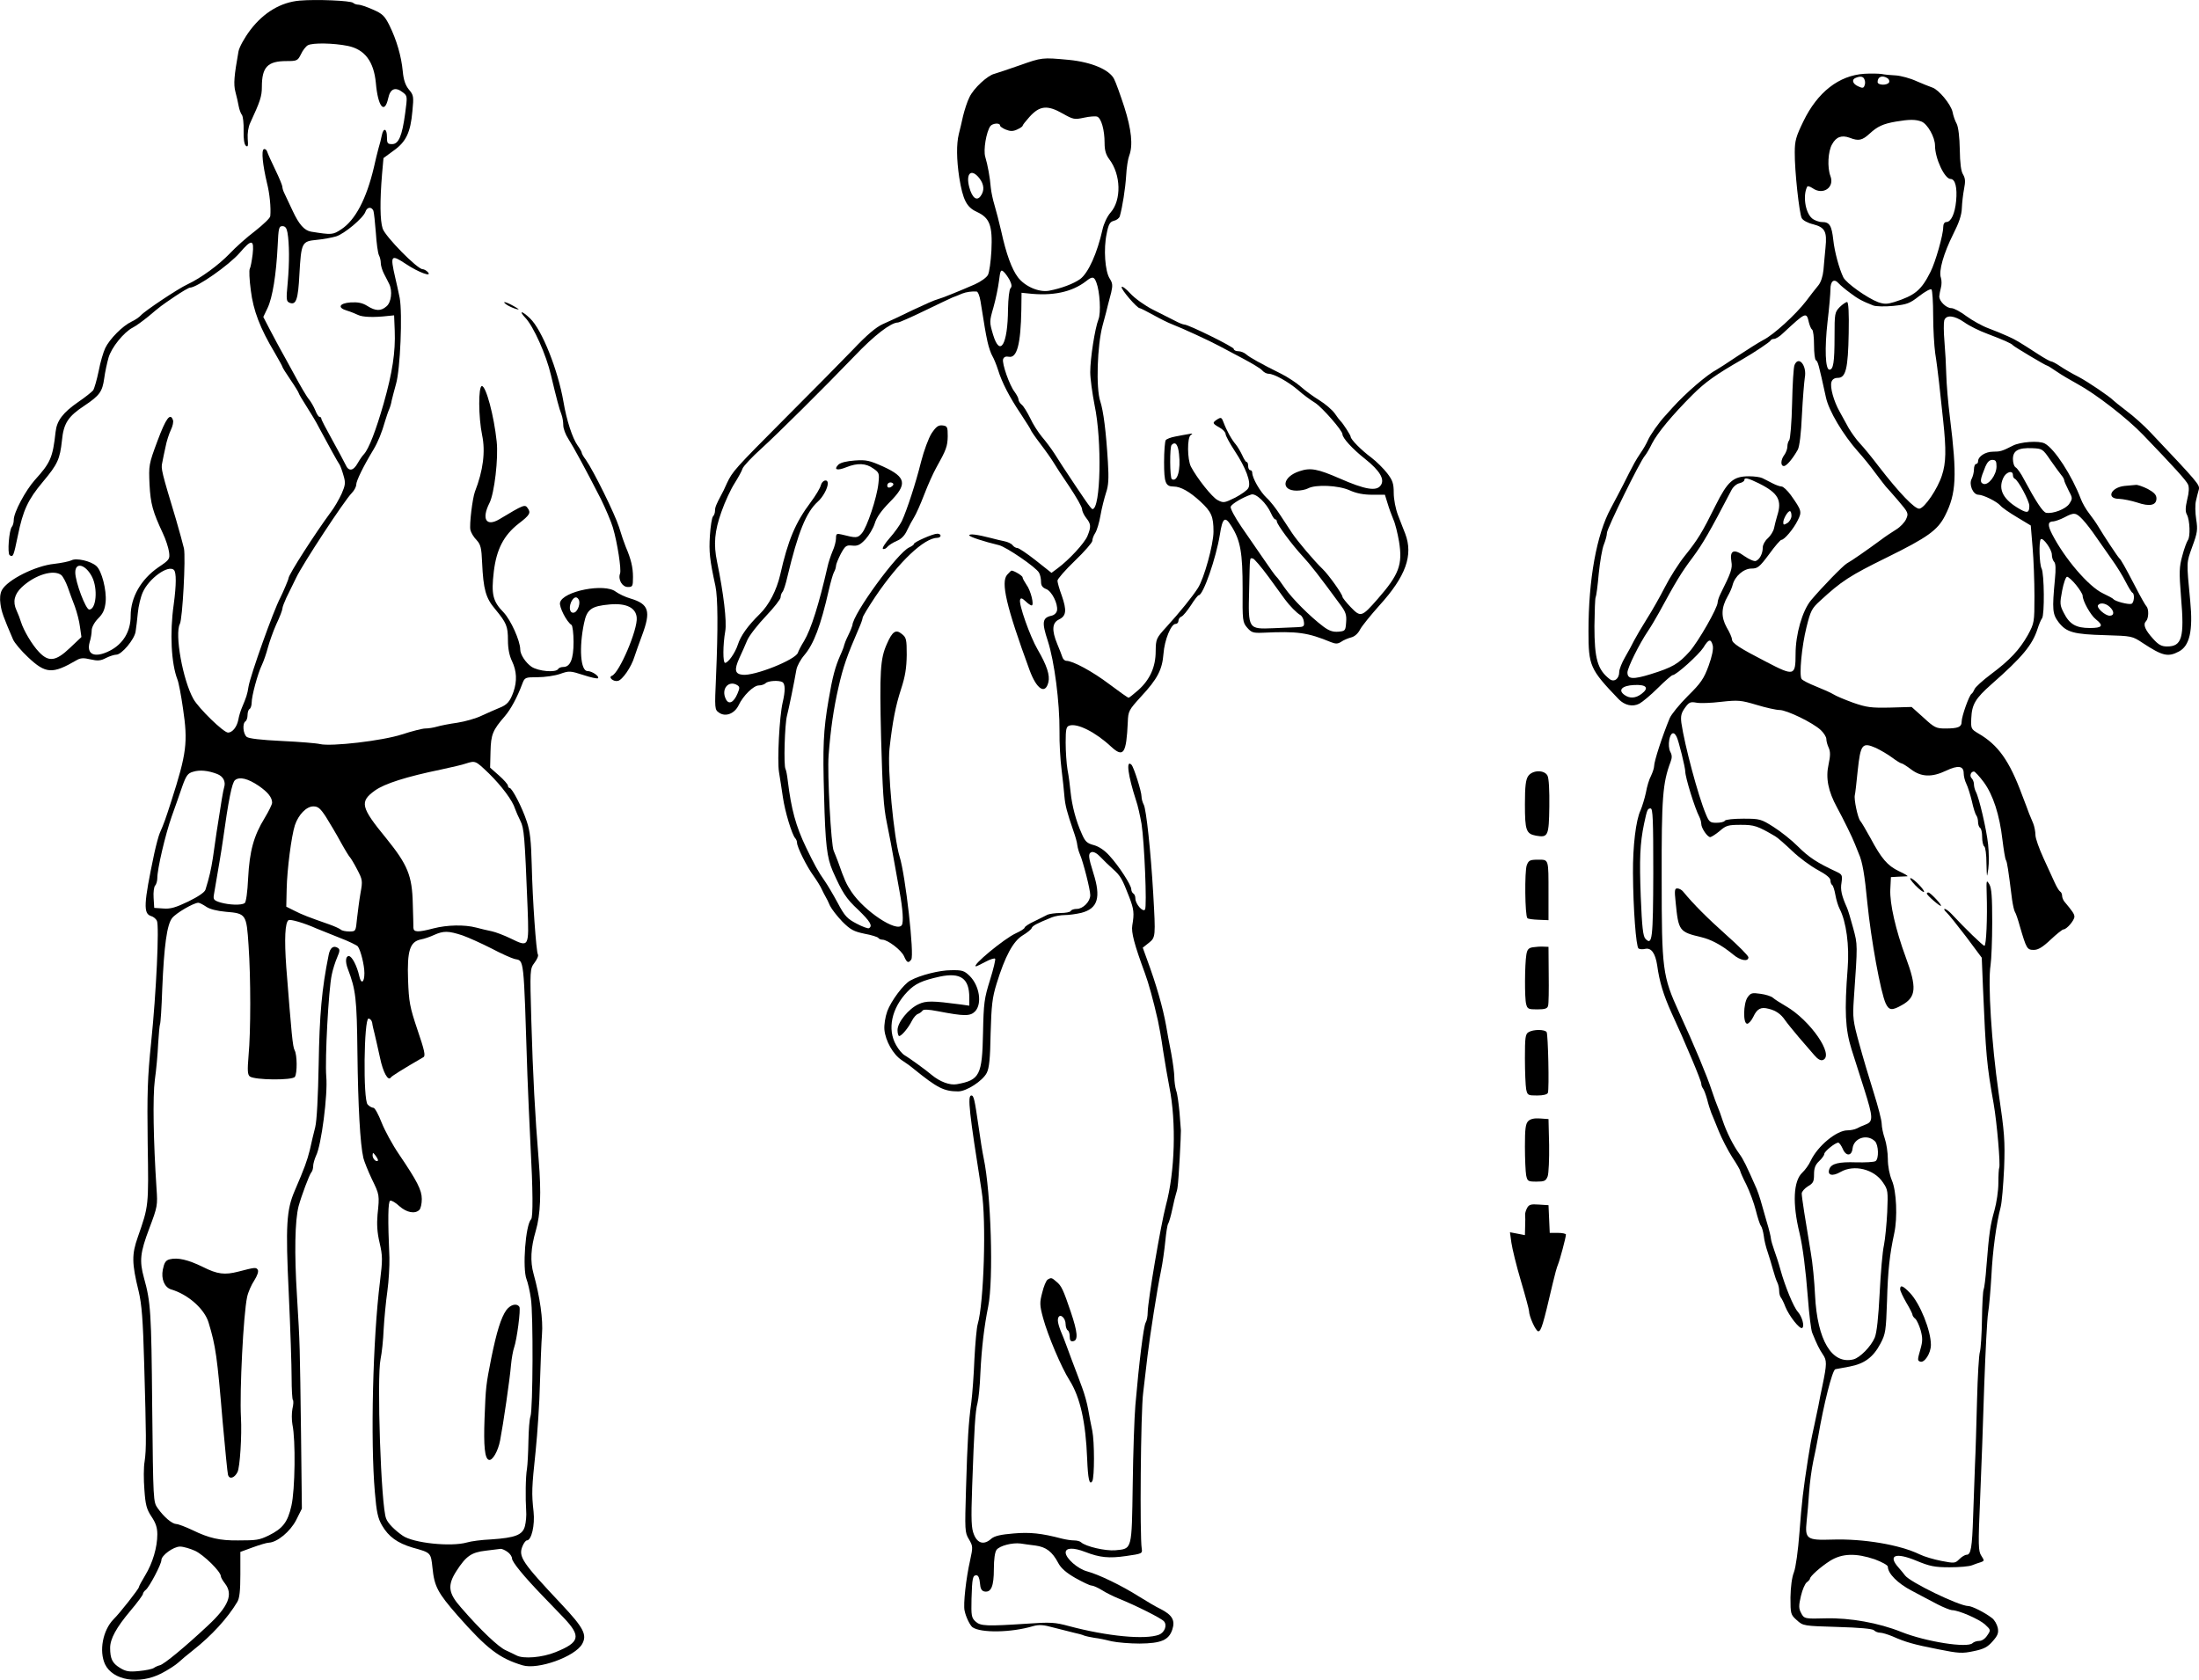
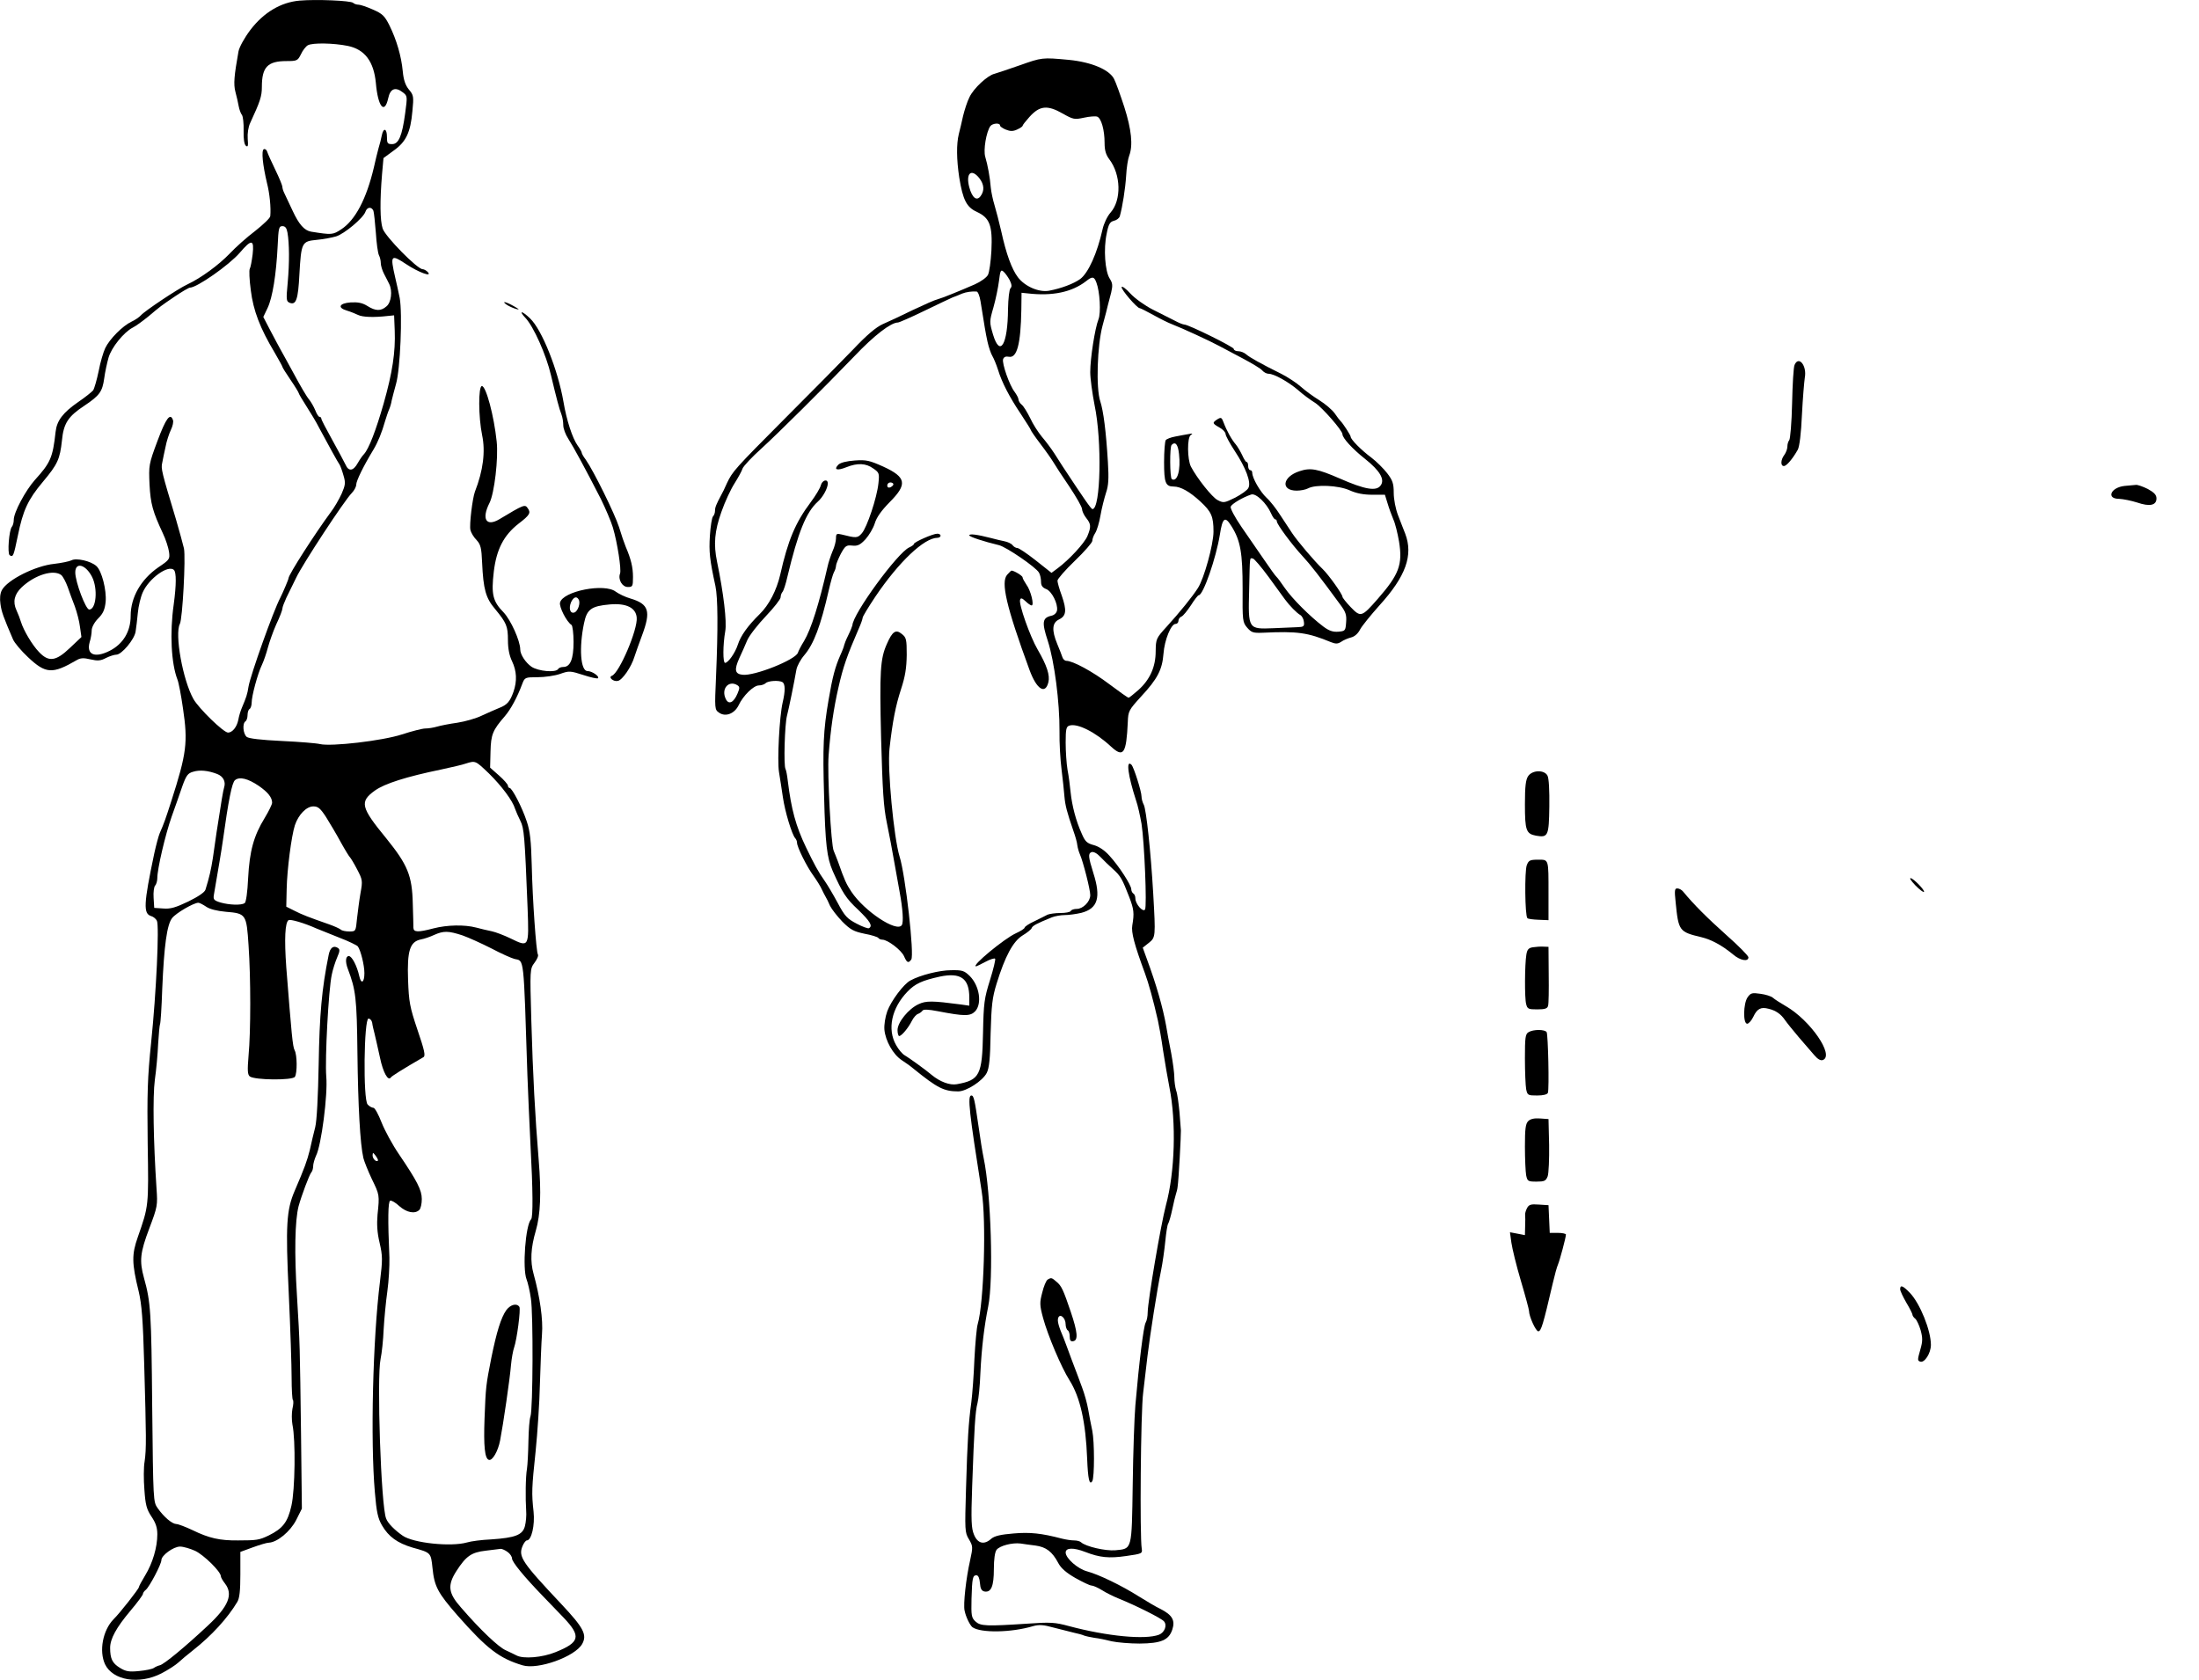
<svg xmlns="http://www.w3.org/2000/svg" version="1.0" width="1072.462pt" height="819.284pt" viewBox="0 0 1072.462 819.284" preserveAspectRatio="xMidYMid meet">
  <g transform="translate(-8.288,823.289) scale(0.1,-0.1)" fill="#000000" stroke="none">
    <path d="M1545 8230 c-93 -8 -176 -58 -241 -143 -30 -40 -54 -84 -58 -105 -21 -118 -25 -159 -15 -197 6 -22 13 -53 16 -70 3 -16 10 -36 16 -43 5 -7 9 -41 8 -76 -1 -41 3 -67 11 -74 10 -8 12 -1 9 34 -2 26 3 58 12 77 49 106 57 130 57 176 0 97 28 126 120 126 52 0 55 2 71 34 8 18 24 38 33 43 23 13 126 11 195 -3 83 -17 127 -76 137 -181 10 -116 42 -155 60 -75 10 48 35 58 72 29 22 -17 22 -19 11 -101 -15 -112 -32 -151 -64 -151 -22 0 -25 4 -25 35 0 42 -17 47 -25 8 -3 -16 -10 -44 -16 -63 -5 -19 -16 -62 -23 -95 -36 -152 -90 -255 -158 -300 -42 -28 -47 -28 -148 -12 -33 6 -59 35 -90 102 -18 39 -37 78 -41 87 -5 10 -9 23 -9 30 0 6 -15 43 -34 82 -19 39 -37 79 -40 89 -3 10 -11 15 -17 12 -12 -8 -5 -76 16 -165 13 -50 20 -121 16 -161 0 -9 -34 -41 -73 -72 -40 -30 -96 -80 -125 -111 -54 -56 -140 -119 -206 -150 -46 -21 -209 -130 -227 -151 -7 -8 -28 -23 -46 -31 -44 -21 -107 -85 -128 -129 -9 -19 -24 -69 -32 -112 -9 -43 -21 -85 -27 -94 -7 -8 -39 -34 -73 -57 -75 -52 -104 -91 -110 -145 -14 -127 -25 -151 -102 -236 -45 -51 -102 -157 -102 -193 0 -13 -4 -28 -9 -34 -14 -15 -23 -131 -11 -139 17 -11 19 -5 40 96 25 123 49 175 122 262 72 86 83 110 93 202 8 83 30 117 109 169 75 50 88 69 97 133 4 31 14 76 21 101 14 50 75 125 118 147 16 8 50 33 77 55 62 52 58 49 130 98 34 23 67 42 72 42 34 0 191 110 243 170 58 68 71 66 63 -7 -4 -32 -10 -64 -14 -71 -4 -6 -2 -54 5 -105 12 -98 45 -185 117 -305 20 -35 37 -65 37 -68 0 -3 18 -32 40 -64 22 -32 40 -62 40 -65 0 -3 17 -32 37 -63 20 -31 49 -79 63 -107 37 -69 91 -168 100 -180 3 -5 12 -29 18 -51 11 -36 9 -47 -9 -89 -12 -26 -35 -67 -53 -90 -76 -103 -206 -305 -206 -322 0 -6 -27 -69 -40 -95 -34 -64 -145 -376 -155 -433 -6 -39 -11 -53 -33 -105 -6 -14 -14 -40 -17 -58 -7 -35 -29 -62 -50 -62 -22 0 -143 118 -169 164 -52 93 -92 317 -66 366 13 25 29 322 20 368 -5 21 -22 84 -39 142 -70 232 -74 248 -67 276 3 16 10 51 16 77 5 27 17 64 26 83 9 18 14 41 10 49 -13 36 -34 8 -75 -102 -43 -115 -43 -120 -39 -213 5 -95 16 -133 65 -238 14 -29 27 -70 30 -90 5 -36 3 -39 -52 -76 -85 -59 -135 -146 -135 -237 0 -76 -37 -137 -102 -170 -73 -37 -115 -19 -98 42 6 18 10 45 10 58 0 14 13 39 31 57 25 25 33 44 37 82 5 57 -19 151 -45 174 -27 25 -99 41 -122 28 -11 -5 -48 -13 -83 -17 -92 -9 -229 -78 -256 -128 -9 -17 -11 -41 -7 -68 5 -38 15 -65 61 -172 7 -17 40 -56 73 -87 87 -82 119 -84 239 -14 17 10 33 11 66 3 35 -8 50 -7 76 7 18 9 41 16 50 16 26 0 88 74 94 112 3 18 8 60 11 92 3 33 14 78 24 100 30 68 125 136 152 109 12 -12 12 -71 -1 -168 -20 -140 -12 -288 18 -366 6 -14 18 -77 27 -140 25 -167 18 -220 -57 -454 -29 -90 -35 -107 -56 -155 -6 -14 -18 -59 -27 -100 -52 -247 -54 -293 -15 -305 11 -3 24 -14 28 -23 12 -24 -3 -351 -28 -592 -18 -173 -20 -251 -17 -494 5 -308 5 -304 -48 -456 -30 -85 -30 -127 4 -265 15 -64 21 -136 27 -355 10 -354 11 -414 2 -475 -5 -27 -5 -90 -1 -138 5 -74 11 -95 34 -130 21 -31 29 -54 29 -87 0 -64 -23 -141 -59 -200 -17 -28 -31 -54 -31 -58 0 -8 -94 -128 -123 -156 -53 -54 -72 -155 -42 -220 38 -79 166 -100 274 -45 33 17 70 41 83 53 13 12 46 40 73 61 88 69 168 156 215 235 11 18 15 55 15 135 l0 109 60 22 c33 12 69 23 79 23 41 2 104 54 133 110 l28 56 -4 355 c-6 450 -5 435 -20 685 -13 206 -10 365 8 435 14 51 52 153 62 165 5 5 9 19 9 30 0 12 7 35 14 51 26 50 58 299 50 386 -7 84 11 426 27 498 5 25 17 62 26 83 14 32 14 40 3 47 -21 13 -37 1 -44 -33 -34 -167 -45 -293 -49 -533 -3 -159 -9 -278 -17 -309 -7 -27 -19 -77 -26 -110 -14 -55 -25 -86 -74 -200 -40 -93 -45 -167 -29 -499 8 -171 14 -357 14 -413 0 -56 3 -104 6 -108 4 -3 3 -23 -2 -43 -4 -20 -4 -55 0 -77 16 -75 13 -318 -5 -396 -18 -80 -42 -111 -111 -145 -46 -22 -58 -24 -149 -24 -89 -1 -142 11 -222 50 -34 16 -70 30 -80 30 -20 1 -59 33 -90 77 -22 31 -22 33 -27 500 -4 454 -7 505 -40 623 -23 84 -19 123 26 242 40 106 41 112 35 196 -15 229 -19 445 -8 529 7 48 14 127 16 175 3 49 7 91 9 95 3 5 8 82 11 173 9 212 23 313 48 345 19 25 106 75 128 75 6 0 23 -9 38 -19 17 -12 52 -21 96 -25 99 -8 101 -12 111 -164 11 -159 11 -419 0 -537 -6 -73 -5 -93 6 -102 23 -18 208 -20 220 -2 12 19 11 106 -1 129 -10 18 -15 76 -41 405 -10 139 -6 219 11 230 9 6 77 -14 135 -40 17 -7 67 -27 112 -45 45 -17 86 -37 91 -43 14 -19 32 -92 32 -130 0 -47 -16 -56 -25 -15 -11 50 -36 98 -51 98 -16 0 -18 -28 -5 -62 39 -103 44 -142 47 -413 3 -254 13 -442 29 -510 4 -16 22 -62 41 -102 38 -78 38 -78 28 -174 -4 -46 -2 -87 10 -137 15 -65 15 -83 2 -189 -35 -280 -47 -775 -25 -1028 8 -97 15 -128 35 -162 32 -55 75 -86 149 -108 90 -25 89 -24 97 -99 9 -90 25 -121 123 -233 143 -162 203 -208 316 -242 75 -23 256 42 291 104 25 45 7 79 -102 195 -192 204 -210 231 -189 282 6 15 16 28 21 28 23 0 40 75 33 140 -10 91 -9 115 10 295 9 88 19 237 21 330 3 94 7 202 10 240 6 71 -10 183 -41 295 -17 61 -14 126 11 211 23 79 27 185 14 344 -18 219 -28 409 -36 681 -7 250 -7 251 16 282 12 16 20 34 16 40 -8 14 -26 262 -30 437 -3 116 -8 164 -24 211 -22 68 -72 164 -84 164 -4 0 -8 5 -8 11 0 6 -20 29 -44 50 l-43 38 2 79 c2 83 11 104 70 172 29 34 60 91 85 158 12 31 14 32 74 32 35 0 84 7 110 16 45 16 50 15 113 -5 36 -12 68 -19 72 -16 9 9 -29 35 -51 35 -34 0 -42 114 -17 233 14 69 36 84 126 92 80 7 127 -16 131 -64 6 -57 -85 -271 -121 -284 -19 -7 7 -30 29 -25 22 4 66 68 81 118 6 19 23 66 37 104 44 118 34 153 -57 180 -25 7 -57 23 -71 33 -54 43 -258 3 -272 -53 -5 -21 32 -94 56 -109 5 -3 10 -41 10 -83 0 -84 -16 -122 -50 -122 -10 0 -22 -4 -25 -10 -12 -19 -97 -11 -130 11 -29 20 -55 60 -55 84 0 42 -46 144 -81 181 -53 54 -61 88 -48 199 13 108 48 177 121 234 55 42 61 53 44 76 -13 19 -19 17 -137 -54 -65 -39 -89 0 -49 79 24 47 44 219 35 300 -13 125 -52 270 -72 270 -18 0 -17 -152 1 -239 17 -80 5 -174 -35 -276 -12 -32 -28 -162 -22 -187 3 -13 16 -35 30 -49 20 -22 24 -38 27 -110 6 -131 18 -173 63 -226 56 -68 63 -84 63 -153 0 -41 7 -75 20 -102 23 -48 25 -97 7 -149 -17 -48 -31 -64 -70 -79 -18 -7 -55 -24 -84 -37 -28 -14 -82 -29 -120 -35 -37 -5 -82 -14 -99 -19 -17 -5 -42 -9 -57 -9 -14 0 -65 -13 -114 -29 -95 -31 -345 -60 -400 -47 -15 4 -99 11 -185 15 -104 5 -162 12 -172 20 -18 15 -22 66 -6 76 5 3 10 17 10 30 0 13 4 27 10 30 5 3 10 17 10 30 0 34 30 144 50 185 9 19 22 57 29 84 7 26 25 78 41 114 17 35 30 70 30 77 0 7 9 30 19 52 10 21 32 65 48 98 31 66 236 378 271 413 12 12 22 31 22 41 0 19 36 92 84 171 22 37 41 83 57 140 6 19 14 44 19 55 5 11 11 31 13 45 3 14 13 50 21 80 21 71 32 344 18 420 -6 30 -16 75 -22 100 -25 109 -21 114 53 65 60 -40 128 -65 107 -40 -7 8 -19 15 -26 15 -26 0 -182 159 -195 198 -13 39 -14 134 -3 266 l7 78 49 36 c61 43 83 89 92 193 7 71 6 78 -17 105 -17 21 -26 46 -30 89 -7 74 -30 153 -65 224 -23 46 -34 57 -80 77 -29 13 -61 24 -70 24 -10 0 -22 4 -27 9 -12 11 -180 18 -260 11z m359 -1025 c3 -9 8 -57 12 -108 3 -50 10 -99 15 -109 5 -9 9 -26 9 -38 0 -12 7 -36 16 -53 9 -18 21 -40 25 -49 17 -34 10 -90 -13 -109 -27 -24 -53 -24 -94 2 -24 15 -46 19 -81 17 -56 -4 -66 -26 -18 -40 17 -5 41 -15 54 -21 22 -11 77 -13 146 -5 l30 3 3 -75 c4 -104 -11 -203 -54 -355 -37 -129 -72 -221 -96 -247 -7 -7 -21 -27 -30 -43 -22 -40 -45 -43 -60 -8 -7 15 -37 70 -65 121 -29 52 -53 98 -53 103 0 5 -4 9 -9 9 -5 0 -14 15 -21 33 -7 17 -21 41 -30 52 -10 11 -43 67 -74 125 -32 58 -61 112 -66 120 -5 8 -25 47 -46 86 l-37 71 21 44 c24 51 42 162 49 302 4 87 6 97 23 97 14 0 21 -9 25 -32 9 -52 10 -145 1 -244 -8 -84 -7 -91 10 -98 31 -12 41 17 47 138 9 157 12 162 84 169 32 3 75 11 95 17 40 12 133 90 143 120 8 24 30 26 39 5z m-1372 -1786 c29 -58 20 -159 -14 -159 -17 0 -68 135 -68 181 0 53 51 39 82 -22z m-150 9 c8 -7 22 -33 31 -58 9 -25 24 -68 35 -95 10 -28 22 -73 25 -100 l7 -49 -56 -53 c-69 -66 -104 -70 -151 -20 -33 34 -75 105 -88 147 -4 14 -14 40 -22 57 -19 41 -10 78 26 112 65 61 156 88 193 59z m2523 -119 c10 -16 -3 -56 -20 -63 -21 -8 -30 19 -17 50 12 25 27 31 37 13z m-438 -848 c63 -62 116 -133 128 -173 4 -12 16 -39 26 -59 18 -36 21 -73 35 -426 7 -191 7 -191 -83 -147 -31 15 -73 31 -92 35 -20 4 -54 12 -76 18 -57 15 -142 13 -208 -4 -76 -20 -97 -19 -98 3 0 9 -1 62 -3 117 -3 138 -25 190 -130 320 -124 151 -130 178 -55 232 47 34 154 68 324 103 50 11 104 23 120 29 47 15 47 14 112 -48z m-1325 -3 c29 -11 43 -37 34 -65 -5 -17 -13 -63 -37 -220 -5 -35 -13 -91 -18 -125 -9 -57 -17 -93 -36 -154 -4 -13 -35 -34 -84 -58 -61 -29 -86 -37 -122 -34 l-44 3 -3 49 c-2 27 2 54 7 59 6 6 11 23 11 37 0 45 39 212 70 300 17 47 40 113 52 148 19 53 27 64 53 71 32 10 73 6 117 -11z m203 -58 c45 -31 65 -57 65 -82 0 -8 -16 -41 -36 -74 -54 -88 -74 -162 -81 -294 -3 -67 -10 -118 -17 -122 -17 -11 -74 -9 -117 3 -33 10 -37 15 -33 38 23 135 37 215 44 266 27 194 44 281 59 293 22 18 63 8 116 -28z m328 -152 c18 -29 51 -84 72 -123 21 -38 42 -72 46 -75 3 -3 19 -29 34 -58 26 -50 27 -55 16 -115 -6 -34 -13 -90 -17 -124 -6 -63 -6 -63 -38 -63 -18 0 -36 4 -41 9 -6 5 -30 16 -55 25 -103 36 -134 48 -171 67 l-40 20 2 87 c2 94 23 257 40 310 17 51 56 92 90 92 23 0 34 -9 62 -52z m665 -577 c31 -11 95 -40 142 -64 47 -25 97 -47 112 -51 48 -11 44 23 63 -566 3 -85 10 -238 15 -340 12 -221 13 -354 3 -364 -27 -26 -43 -240 -22 -293 6 -15 16 -57 21 -93 12 -75 10 -543 -2 -575 -5 -13 -9 -67 -10 -121 -1 -55 -4 -115 -7 -134 -7 -39 -8 -144 -4 -205 2 -22 -1 -56 -6 -75 -11 -43 -46 -57 -165 -65 -46 -2 -99 -9 -118 -15 -78 -22 -261 -3 -313 33 -39 27 -73 61 -81 84 -25 60 -46 690 -27 778 6 28 13 93 15 145 3 52 11 136 18 185 7 50 11 124 10 165 -8 186 -7 273 4 277 7 2 27 -10 45 -27 35 -31 76 -39 97 -18 7 7 12 30 12 53 0 44 -23 88 -111 218 -31 45 -69 115 -85 155 -15 39 -33 72 -40 72 -7 0 -20 7 -28 16 -23 22 -18 419 4 419 8 0 16 -9 18 -20 1 -11 7 -36 12 -55 5 -19 16 -71 26 -115 15 -73 40 -117 53 -97 5 7 54 38 159 99 11 6 5 34 -29 133 -38 113 -42 136 -46 245 -5 141 9 185 62 196 17 3 46 13 65 22 47 21 70 20 138 -2z m-412 -1099 c-9 -8 -26 10 -26 26 1 15 2 15 15 -2 8 -11 13 -21 11 -24z m-891 -1903 c42 -20 125 -101 125 -124 0 -5 9 -21 20 -35 41 -53 18 -111 -83 -205 -111 -104 -215 -190 -235 -194 -9 -2 -22 -8 -29 -13 -7 -5 -39 -12 -72 -15 -49 -5 -65 -2 -94 16 -36 22 -47 44 -47 97 0 44 30 99 99 181 34 40 61 77 61 82 0 5 6 14 14 20 18 15 76 125 76 145 0 23 59 66 91 66 16 0 50 -10 74 -21z m1523 -5 c12 -8 22 -23 22 -32 0 -17 59 -89 150 -183 25 -26 71 -74 103 -107 85 -90 78 -119 -41 -167 -64 -26 -156 -34 -190 -16 -9 5 -33 16 -52 25 -35 15 -123 98 -219 209 -62 70 -67 108 -22 178 47 73 73 91 143 99 35 4 68 8 73 9 6 0 21 -6 33 -15z" />
    <path d="M2552 1843 c-26 -37 -47 -106 -73 -233 -26 -133 -27 -138 -33 -295 -5 -135 1 -196 21 -202 17 -6 45 42 55 95 15 77 48 303 53 367 3 33 10 71 15 85 14 40 33 187 26 199 -13 20 -44 11 -64 -16z" />
    <path d="M5055 7914 c-55 -19 -110 -38 -122 -41 -34 -8 -102 -71 -122 -114 -11 -21 -24 -63 -31 -91 -6 -29 -16 -69 -21 -89 -12 -49 -11 -124 2 -211 18 -111 36 -146 87 -169 62 -29 76 -66 70 -189 -3 -52 -10 -105 -17 -118 -7 -13 -35 -33 -64 -46 -80 -35 -160 -67 -182 -73 -11 -2 -65 -26 -120 -52 -55 -27 -121 -58 -147 -69 -33 -15 -79 -54 -145 -124 -54 -56 -201 -205 -328 -332 -254 -255 -259 -262 -287 -320 -10 -23 -22 -48 -27 -56 -25 -47 -31 -61 -31 -78 0 -10 -4 -22 -10 -28 -5 -5 -12 -48 -15 -94 -5 -79 -1 -116 27 -245 12 -57 13 -206 3 -441 -7 -159 -7 -162 15 -177 31 -22 75 -5 95 36 22 47 73 97 99 97 12 0 27 5 33 11 12 12 65 15 82 5 14 -9 14 -44 1 -99 -16 -69 -27 -282 -18 -339 5 -29 13 -84 19 -123 10 -70 44 -182 60 -200 5 -5 9 -15 9 -22 0 -21 47 -116 80 -161 17 -24 35 -53 40 -65 6 -12 14 -29 19 -37 5 -8 15 -28 22 -45 8 -16 35 -51 60 -77 40 -40 56 -48 108 -59 34 -6 64 -16 67 -20 3 -5 12 -9 20 -9 26 0 93 -51 106 -81 14 -32 21 -35 35 -16 16 20 -28 412 -57 503 -28 91 -60 429 -49 526 15 134 30 209 56 289 21 64 27 104 28 168 0 75 -2 85 -24 102 -29 24 -46 13 -73 -49 -32 -72 -36 -131 -28 -460 7 -255 12 -336 28 -412 11 -52 27 -138 36 -190 9 -52 21 -117 26 -145 16 -86 20 -149 11 -164 -24 -37 -182 67 -246 163 -24 36 -34 57 -65 146 -7 19 -17 43 -21 53 -13 25 -32 377 -25 466 9 122 25 232 48 331 23 102 42 155 99 287 11 24 19 48 19 53 0 6 28 52 62 103 114 169 238 287 303 287 8 0 15 5 15 10 0 6 -7 10 -16 10 -21 0 -114 -41 -114 -50 0 -4 -10 -11 -23 -17 -57 -26 -275 -324 -277 -380 -1 -4 -9 -26 -20 -48 -11 -22 -19 -43 -20 -48 0 -4 -8 -26 -19 -50 -25 -57 -38 -105 -57 -217 -26 -150 -29 -230 -22 -470 6 -237 14 -300 42 -365 47 -106 65 -134 124 -189 59 -57 72 -79 53 -90 -4 -3 -32 7 -60 22 -46 24 -58 36 -93 102 -22 41 -50 88 -62 105 -32 45 -52 82 -92 165 -50 104 -72 186 -89 324 -3 27 -8 53 -11 58 -10 15 -4 219 7 260 10 39 34 157 46 225 3 17 20 49 38 70 47 55 80 143 120 318 9 39 20 78 25 87 6 10 10 24 10 31 0 8 11 34 23 58 22 40 27 44 56 41 26 -3 39 3 65 31 17 19 38 54 45 77 9 30 32 62 72 103 88 88 83 122 -30 174 -67 30 -83 34 -139 30 -40 -3 -69 -10 -80 -20 -25 -25 -7 -31 38 -13 55 22 96 20 132 -6 29 -20 30 -24 25 -72 -7 -70 -56 -216 -81 -244 -21 -24 -27 -24 -98 -6 -25 6 -28 4 -28 -19 0 -13 -7 -42 -17 -63 -9 -22 -20 -55 -24 -74 -42 -184 -80 -305 -115 -364 -14 -22 -27 -48 -30 -57 -12 -34 -212 -114 -270 -107 -37 4 -41 24 -16 80 11 24 29 63 39 88 11 25 53 78 92 119 39 41 71 82 71 91 0 9 4 20 9 26 5 5 16 38 24 74 52 217 91 314 148 366 25 22 49 66 49 89 0 24 -27 17 -34 -9 -3 -13 -25 -50 -49 -82 -75 -100 -111 -185 -149 -354 -18 -77 -55 -148 -100 -192 -59 -58 -93 -106 -107 -150 -13 -40 -47 -88 -62 -88 -11 0 -11 87 1 155 8 47 -8 183 -40 338 -18 86 -12 150 21 243 17 49 46 111 64 139 18 29 36 61 39 72 4 12 46 57 94 100 77 70 302 293 453 450 95 100 177 163 211 163 6 0 63 25 127 56 64 31 127 61 141 67 14 5 34 13 45 18 20 8 50 12 71 10 6 0 15 -22 19 -48 20 -125 24 -151 34 -197 6 -27 17 -59 24 -70 7 -12 19 -41 27 -66 19 -62 55 -132 112 -217 26 -40 48 -74 48 -77 0 -3 21 -34 47 -68 26 -34 54 -74 63 -89 8 -14 43 -68 78 -119 34 -51 62 -100 62 -110 0 -9 9 -29 20 -43 24 -30 25 -43 6 -89 -15 -35 -89 -115 -144 -156 l-31 -23 -77 61 c-42 33 -82 60 -89 60 -7 0 -18 6 -24 14 -6 8 -24 16 -39 19 -15 3 -45 10 -67 16 -66 17 -105 22 -105 13 0 -7 70 -30 145 -48 36 -9 181 -108 195 -134 6 -10 10 -30 10 -45 0 -18 7 -28 25 -35 27 -10 58 -71 53 -104 -2 -12 -13 -23 -27 -26 -45 -10 -48 -32 -18 -123 32 -99 58 -298 57 -441 -1 -56 4 -139 10 -186 6 -47 12 -106 14 -131 4 -45 12 -76 44 -169 9 -25 18 -56 19 -70 2 -14 8 -34 13 -45 15 -34 50 -170 50 -198 0 -31 -35 -67 -66 -67 -13 0 -26 -4 -29 -10 -3 -6 -26 -10 -51 -10 -24 0 -52 -4 -62 -8 -9 -5 -38 -19 -64 -32 -27 -12 -48 -27 -48 -31 0 -5 -19 -17 -43 -28 -57 -26 -220 -161 -194 -161 3 0 23 10 46 22 22 12 44 19 47 15 3 -3 -8 -50 -25 -104 -28 -90 -31 -111 -34 -258 -4 -206 -16 -230 -128 -250 -34 -6 -82 12 -122 45 -29 25 -114 86 -132 96 -11 6 -30 28 -42 50 -44 77 -22 180 55 260 38 40 73 55 159 74 101 21 143 -9 143 -102 l0 -40 -42 6 c-137 18 -169 19 -206 1 -48 -22 -102 -88 -102 -126 0 -16 4 -29 8 -29 12 0 45 40 62 74 8 16 21 31 30 34 8 3 18 10 22 16 5 7 28 6 75 -3 130 -25 158 -25 182 0 34 37 21 124 -27 172 -27 26 -36 29 -91 28 -56 0 -151 -24 -198 -50 -33 -17 -94 -99 -113 -150 -10 -28 -16 -67 -14 -90 5 -54 42 -121 85 -149 19 -12 45 -31 59 -43 114 -92 146 -109 216 -109 40 0 119 51 139 90 12 23 17 69 19 193 4 137 8 174 29 242 41 133 80 206 126 235 22 13 43 30 45 36 4 12 25 23 99 53 15 6 44 11 63 11 19 0 56 5 81 11 80 21 96 75 58 194 -25 80 -26 95 -9 102 10 3 26 -5 43 -23 15 -16 43 -43 62 -60 37 -33 45 -48 79 -136 23 -60 25 -79 15 -138 -6 -34 10 -94 62 -235 17 -46 40 -128 63 -230 5 -22 17 -87 25 -145 9 -58 23 -139 31 -180 34 -171 27 -413 -17 -575 -25 -95 -88 -464 -89 -523 0 -18 -4 -40 -10 -50 -10 -17 -32 -193 -50 -402 -5 -58 -11 -232 -13 -388 -5 -322 -2 -312 -85 -320 -48 -4 -144 18 -167 39 -5 5 -20 9 -33 9 -14 0 -41 4 -61 9 -99 26 -155 32 -235 25 -62 -5 -92 -12 -108 -25 -35 -32 -67 -25 -85 19 -13 31 -15 67 -9 237 10 282 15 365 26 405 5 19 12 85 14 145 6 125 19 231 38 325 27 132 14 555 -22 725 -6 28 -17 97 -25 155 -19 131 -23 150 -35 150 -20 0 -10 -84 50 -465 24 -144 11 -549 -19 -650 -5 -16 -12 -93 -16 -170 -3 -77 -10 -171 -15 -210 -14 -102 -19 -185 -26 -422 -6 -203 -6 -214 14 -247 20 -34 20 -38 6 -103 -20 -88 -34 -215 -27 -245 6 -31 26 -71 38 -81 40 -29 189 -27 296 5 29 8 50 7 100 -7 35 -9 80 -20 99 -25 19 -4 42 -10 50 -14 8 -3 31 -8 50 -11 19 -2 58 -10 85 -17 28 -6 89 -11 136 -11 105 1 142 17 159 68 15 45 0 71 -56 100 -22 10 -70 39 -109 63 -82 52 -194 106 -250 121 -46 12 -105 64 -105 92 0 24 38 25 95 3 72 -28 117 -32 200 -20 77 11 80 12 76 36 -10 59 -5 671 7 760 6 52 16 133 21 179 13 107 47 325 66 416 8 39 17 104 21 145 4 41 10 80 14 85 4 6 13 37 20 70 7 33 15 67 18 75 3 8 7 24 8 35 5 29 17 257 16 275 -1 8 -4 49 -7 90 -4 41 -10 88 -16 104 -5 16 -9 45 -9 65 0 20 -7 72 -15 116 -9 44 -20 105 -25 135 -16 90 -49 204 -93 323 l-21 58 29 23 c34 27 34 30 22 241 -12 207 -34 410 -46 433 -6 11 -11 29 -11 40 0 25 -38 144 -49 155 -28 28 -17 -53 22 -173 9 -25 20 -76 27 -115 14 -90 27 -403 17 -418 -10 -15 -47 27 -47 54 0 10 -4 21 -10 24 -5 3 -10 13 -10 21 0 20 -60 113 -106 163 -23 26 -51 45 -76 52 -34 9 -43 17 -60 57 -28 62 -47 135 -54 202 -3 30 -9 79 -15 109 -5 30 -9 90 -9 132 0 67 3 78 18 83 39 13 128 -32 204 -103 60 -55 74 -34 81 120 2 54 5 59 65 125 80 86 103 131 109 208 5 68 37 146 59 146 8 0 14 7 14 15 0 9 7 18 15 21 8 3 28 28 46 55 17 27 34 49 38 49 22 0 85 183 103 295 13 84 25 93 57 41 44 -70 54 -131 54 -304 -1 -157 0 -164 22 -190 21 -24 29 -27 77 -25 169 8 218 1 332 -46 23 -9 33 -9 50 2 11 8 33 17 48 21 17 4 34 19 44 39 9 17 52 70 94 117 129 142 166 245 126 350 -8 19 -23 60 -35 90 -12 31 -21 78 -21 109 0 45 -5 61 -32 96 -17 22 -52 57 -77 76 -50 37 -101 89 -101 102 0 7 -38 66 -50 77 -3 3 -16 19 -28 37 -12 17 -46 46 -75 64 -28 17 -69 47 -89 65 -21 19 -64 47 -95 63 -101 50 -156 81 -173 96 -9 8 -26 15 -38 15 -12 0 -22 5 -22 11 0 10 -221 119 -241 119 -6 0 -27 8 -47 19 -20 10 -68 34 -107 54 -38 19 -88 55 -109 78 -22 24 -41 38 -43 32 -4 -11 75 -103 88 -103 4 0 33 -15 66 -33 32 -18 74 -39 93 -46 47 -18 184 -81 230 -106 21 -11 73 -39 117 -62 43 -23 85 -48 92 -57 8 -9 21 -16 31 -16 26 0 96 -39 144 -80 22 -20 60 -48 83 -62 36 -24 133 -135 133 -153 0 -18 48 -71 110 -120 73 -58 98 -101 76 -130 -21 -29 -76 -20 -201 35 -106 46 -141 53 -194 35 -84 -27 -94 -95 -14 -95 19 0 44 5 55 11 37 20 148 15 202 -9 33 -15 68 -22 111 -22 l62 0 13 -42 c7 -24 20 -59 28 -78 9 -19 21 -68 28 -109 18 -112 0 -160 -104 -279 -78 -89 -83 -91 -132 -40 -22 23 -40 46 -40 50 0 13 -67 107 -97 136 -39 37 -122 135 -148 174 -12 18 -38 58 -58 88 -19 30 -49 69 -67 85 -32 30 -70 97 -70 122 0 7 -4 13 -10 13 -5 0 -10 9 -10 20 0 11 -3 20 -8 20 -4 0 -13 15 -21 33 -8 17 -22 41 -31 52 -21 24 -46 70 -60 108 -9 24 -12 26 -30 15 -26 -17 -25 -20 10 -40 17 -9 30 -24 30 -32 0 -8 20 -45 45 -83 54 -82 81 -154 66 -180 -5 -11 -34 -31 -64 -47 -53 -26 -57 -27 -86 -12 -27 14 -100 106 -130 163 -18 35 -19 142 -1 154 12 8 9 9 -10 5 -14 -2 -43 -8 -65 -12 -22 -4 -43 -12 -47 -18 -4 -6 -8 -54 -8 -107 0 -101 7 -119 47 -119 34 0 78 -25 130 -73 54 -50 64 -73 64 -147 0 -62 -46 -229 -76 -275 -26 -41 -89 -119 -152 -188 -52 -57 -53 -60 -54 -120 0 -77 -28 -139 -85 -190 -23 -20 -44 -37 -47 -37 -4 0 -46 30 -94 66 -82 62 -178 114 -210 114 -7 0 -16 8 -19 18 -3 9 -14 38 -25 64 -28 68 -25 104 9 120 35 17 38 44 13 116 -12 32 -21 65 -21 73 0 8 38 52 85 97 47 45 85 89 85 97 0 9 6 26 14 38 8 12 20 51 26 87 6 35 19 85 27 110 12 35 14 68 9 150 -9 150 -22 249 -37 295 -22 65 -15 273 11 370 12 44 24 89 26 100 3 11 10 39 16 61 8 35 7 46 -7 68 -23 35 -31 145 -15 219 9 47 16 58 35 63 14 3 26 13 29 22 13 46 27 134 31 198 2 39 9 83 15 98 19 50 11 127 -24 237 -19 58 -41 120 -50 137 -23 45 -109 82 -221 93 -130 12 -130 12 -240 -27z m211 -235 c51 -29 57 -30 104 -20 27 6 56 8 64 5 20 -8 36 -65 36 -128 0 -36 6 -57 23 -80 57 -75 60 -199 6 -260 -16 -18 -33 -54 -39 -82 -26 -116 -69 -212 -109 -242 -32 -23 -93 -46 -152 -57 -49 -9 -118 21 -152 66 -30 40 -57 114 -81 224 -10 44 -25 101 -33 128 -8 26 -16 64 -18 85 -4 50 -15 110 -27 150 -10 33 5 122 25 150 11 14 47 17 47 3 0 -5 13 -14 28 -20 22 -9 35 -9 55 0 15 7 27 15 27 18 0 4 15 23 33 43 50 56 88 60 163 17z m-407 -315 c24 -31 26 -61 6 -88 -19 -25 -41 -8 -55 44 -18 68 10 93 49 44z m148 -497 c10 -21 12 -32 4 -40 -6 -6 -11 -51 -12 -101 -1 -174 -39 -238 -73 -125 -18 61 -18 64 2 133 11 39 23 97 27 129 6 50 9 56 21 46 9 -7 22 -26 31 -42z m423 -12 c17 -44 23 -148 10 -180 -17 -43 -40 -190 -40 -257 0 -31 10 -103 21 -160 37 -175 30 -508 -10 -508 -7 0 -41 50 -146 209 -6 9 -23 36 -39 61 -16 25 -44 62 -62 83 -18 22 -44 62 -57 91 -14 28 -32 58 -41 65 -9 7 -16 19 -16 26 0 7 -9 23 -19 37 -25 32 -62 138 -56 159 4 11 13 15 28 12 40 -8 58 62 61 229 l1 83 30 -3 c121 -14 215 6 284 59 31 25 40 24 51 -6z m403 -836 c9 -78 -8 -139 -35 -123 -10 6 -11 158 -1 167 18 18 31 3 36 -44z m-1393 -148 c0 -5 -7 -11 -15 -15 -9 -3 -15 0 -15 9 0 8 7 15 15 15 8 0 15 -4 15 -9z m1842 -142 c7 -16 16 -29 20 -29 5 0 8 -5 8 -10 0 -14 74 -114 126 -170 37 -40 81 -96 182 -234 28 -37 33 -52 30 -88 -3 -41 -4 -43 -38 -46 -26 -2 -45 4 -73 25 -65 49 -152 136 -188 188 -19 28 -37 52 -41 55 -4 3 -31 40 -60 83 -29 42 -79 115 -111 161 -32 47 -55 90 -52 98 6 14 58 45 100 59 23 8 75 -42 97 -92z m-12 -310 c36 -49 72 -99 80 -110 22 -30 58 -67 75 -76 8 -5 16 -20 17 -33 3 -22 -1 -25 -32 -26 -19 -1 -72 -3 -117 -5 -123 -5 -123 -5 -118 185 4 176 2 156 18 155 6 0 41 -41 77 -90z m-2591 -528 c12 -8 12 -14 1 -40 -19 -46 -44 -57 -58 -26 -23 49 15 92 57 66z m1454 -4196 c52 -7 82 -30 111 -85 13 -25 38 -47 83 -73 36 -20 71 -37 79 -37 8 0 31 -10 52 -23 20 -13 57 -31 82 -41 84 -34 208 -96 220 -111 16 -19 3 -54 -25 -65 -67 -25 -250 -8 -438 42 -70 19 -91 20 -205 12 -199 -13 -227 -12 -252 11 -19 18 -21 28 -19 110 3 103 6 115 24 115 9 0 15 -14 17 -37 2 -28 8 -39 22 -42 33 -6 46 26 46 109 0 48 5 83 13 94 15 20 76 36 117 31 14 -2 46 -7 73 -10z" />
-     <path d="M9175 7873 c-123 -8 -228 -89 -297 -232 -36 -74 -42 -95 -42 -151 -1 -89 22 -298 34 -321 6 -11 30 -24 56 -30 57 -15 68 -35 60 -113 -3 -34 -8 -83 -10 -110 -3 -30 -12 -59 -25 -75 -12 -14 -39 -49 -60 -77 -50 -65 -158 -164 -208 -189 -21 -11 -78 -47 -128 -80 -49 -33 -94 -62 -100 -65 -45 -23 -150 -113 -214 -184 -14 -16 -31 -34 -36 -40 -32 -34 -75 -96 -86 -122 -7 -16 -22 -42 -34 -59 -11 -16 -25 -39 -31 -50 -20 -38 -32 -60 -54 -105 -13 -25 -40 -77 -61 -116 -70 -129 -109 -347 -109 -600 0 -169 7 -185 147 -331 29 -30 68 -39 101 -22 15 8 56 42 90 76 35 35 68 63 72 63 18 0 128 100 150 134 26 43 37 45 46 11 4 -17 -3 -52 -20 -99 -23 -63 -38 -85 -101 -147 -41 -41 -81 -90 -89 -109 -36 -87 -76 -210 -76 -234 0 -9 -7 -30 -15 -47 -9 -16 -20 -53 -25 -82 -6 -28 -18 -67 -26 -86 -23 -48 -38 -176 -37 -306 1 -174 15 -359 27 -368 6 -4 20 -5 32 -2 30 7 50 -21 59 -80 11 -81 31 -145 69 -230 50 -110 49 -107 100 -227 25 -59 46 -113 46 -120 0 -8 4 -18 8 -23 5 -6 14 -30 21 -55 6 -25 16 -54 20 -65 5 -11 21 -51 36 -88 15 -37 45 -95 66 -128 22 -33 39 -63 39 -67 0 -4 13 -34 30 -67 16 -33 37 -89 46 -125 9 -36 20 -70 25 -76 5 -6 11 -28 14 -49 2 -21 11 -56 19 -79 8 -23 19 -61 26 -86 7 -25 16 -53 21 -62 5 -10 9 -28 9 -41 0 -13 4 -27 8 -32 5 -6 15 -26 22 -45 18 -45 70 -111 82 -104 13 8 0 55 -21 79 -21 23 -63 126 -85 206 -8 30 -22 72 -30 94 -8 22 -15 47 -16 55 0 8 -9 46 -21 85 -11 38 -25 86 -30 105 -6 19 -14 44 -19 55 -51 116 -65 144 -84 170 -30 41 -64 109 -82 164 -8 25 -19 55 -24 66 -5 11 -18 47 -29 80 -22 68 -84 217 -159 380 -81 178 -85 207 -85 654 -1 393 5 466 43 567 8 21 8 34 -1 50 -7 14 -9 37 -5 59 7 36 23 42 36 14 10 -19 42 -150 42 -169 0 -28 46 -178 69 -222 5 -10 9 -25 9 -33 0 -21 30 -65 44 -65 6 1 27 14 46 30 31 27 41 30 103 30 66 0 81 -5 168 -56 11 -6 47 -38 82 -71 34 -33 90 -74 125 -93 41 -22 62 -39 62 -51 0 -10 4 -20 9 -23 4 -3 11 -24 15 -47 4 -23 13 -54 21 -69 32 -62 48 -179 39 -290 -16 -208 -12 -296 19 -395 16 -49 44 -139 63 -198 42 -133 43 -154 7 -168 -16 -6 -36 -15 -45 -20 -10 -5 -30 -9 -45 -9 -53 0 -145 -76 -179 -148 -9 -20 -28 -46 -41 -58 -44 -41 -49 -150 -14 -294 16 -67 30 -176 41 -317 6 -79 15 -155 21 -170 23 -57 34 -79 52 -106 20 -29 20 -46 -2 -152 -6 -27 -15 -72 -20 -100 -6 -27 -15 -70 -20 -95 -16 -72 -19 -91 -30 -160 -24 -153 -31 -214 -42 -360 -7 -92 -18 -171 -27 -195 -10 -25 -16 -71 -17 -123 0 -81 1 -84 31 -111 31 -28 33 -28 198 -33 109 -3 171 -9 178 -16 7 -7 20 -12 30 -12 10 0 37 -8 61 -18 63 -28 101 -39 223 -63 100 -20 117 -21 173 -9 49 10 68 20 92 48 25 28 30 41 25 66 -4 17 -16 39 -29 48 -35 27 -97 58 -115 58 -46 1 -283 116 -308 149 -7 9 -21 27 -33 40 -52 59 -13 74 88 32 65 -27 89 -32 162 -32 47 0 96 4 110 10 13 5 32 12 43 15 17 6 17 8 2 31 -15 23 -16 49 -6 278 6 138 15 387 20 552 6 165 14 325 19 355 5 30 12 111 16 180 6 122 24 255 45 335 6 22 13 108 17 190 5 135 2 172 -27 370 -34 235 -53 536 -39 621 4 27 8 121 8 209 0 123 -3 166 -14 185 -14 23 -15 21 -13 -45 4 -118 -2 -255 -11 -255 -7 0 -95 85 -160 155 -13 14 -28 25 -34 25 -5 0 -1 -8 9 -17 11 -10 54 -64 96 -119 l76 -102 6 -148 c14 -326 18 -374 52 -564 16 -92 34 -300 27 -313 -2 -4 -4 -37 -4 -75 0 -37 -9 -96 -19 -132 -20 -70 -26 -107 -39 -271 -4 -59 -11 -111 -14 -116 -3 -5 -7 -70 -8 -144 -1 -74 -6 -145 -10 -159 -5 -14 -11 -119 -14 -235 -3 -115 -7 -257 -10 -315 -2 -58 -6 -170 -9 -250 -5 -157 -11 -190 -32 -190 -8 0 -24 -10 -36 -22 -20 -20 -24 -20 -87 -8 -36 7 -84 21 -106 32 -97 47 -274 77 -427 72 -124 -4 -133 3 -124 90 4 34 9 97 12 141 3 44 12 112 20 150 9 39 19 93 24 120 27 158 69 326 84 330 6 1 37 7 70 13 73 14 115 46 150 112 25 47 27 62 32 208 4 147 13 227 35 329 17 77 11 207 -11 258 -12 29 -20 69 -20 105 0 31 -7 77 -15 100 -8 23 -15 56 -15 72 0 17 -18 85 -39 152 -21 66 -53 174 -71 240 -30 109 -32 126 -26 215 19 272 19 265 -3 347 -12 44 -25 88 -30 99 -27 60 -33 89 -27 123 5 35 3 40 -22 52 -97 45 -137 71 -192 126 -30 30 -83 72 -118 94 -60 38 -66 40 -147 40 -46 0 -87 -4 -90 -10 -3 -6 -22 -10 -41 -10 -31 0 -36 4 -52 43 -38 91 -103 335 -119 444 -4 33 -1 48 17 73 20 28 27 31 55 26 18 -4 73 -2 122 4 83 9 96 8 173 -15 46 -14 96 -25 112 -25 35 0 163 -62 201 -98 15 -14 27 -34 27 -43 0 -10 5 -30 12 -44 8 -19 8 -38 -1 -80 -15 -67 -2 -131 41 -210 30 -55 76 -148 88 -180 4 -11 12 -31 18 -45 18 -39 29 -104 42 -240 18 -180 65 -439 90 -492 16 -33 30 -35 79 -7 70 39 73 86 18 234 -49 133 -78 261 -75 329 l3 61 35 2 c19 1 40 2 45 2 6 1 -13 12 -41 25 -56 27 -85 61 -139 162 -21 38 -43 76 -50 84 -12 15 -31 105 -26 125 2 6 8 59 14 119 14 130 22 140 89 111 23 -11 59 -32 79 -47 20 -15 41 -28 45 -28 5 0 27 -14 48 -30 49 -37 101 -39 170 -6 59 28 86 24 86 -13 0 -14 6 -37 13 -51 7 -14 19 -52 27 -85 7 -33 17 -64 22 -70 4 -5 8 -19 8 -31 0 -13 5 -26 10 -29 6 -3 10 -24 10 -45 0 -21 5 -42 10 -45 6 -3 11 -41 11 -83 2 -73 2 -74 9 -27 4 28 3 82 -1 120 -8 74 -44 228 -60 257 -5 10 -9 26 -9 36 0 10 -5 23 -11 29 -12 12 -4 33 11 33 5 0 27 -24 48 -52 46 -63 77 -160 91 -281 6 -48 13 -93 17 -99 6 -10 11 -43 30 -193 4 -27 10 -54 14 -60 4 -5 15 -37 24 -70 32 -109 35 -115 68 -115 21 0 43 13 82 50 29 27 57 50 63 50 15 0 53 44 53 62 0 13 -9 26 -50 75 -5 7 -10 19 -10 27 0 8 -4 18 -10 21 -5 3 -17 23 -26 43 -9 20 -34 74 -55 120 -21 46 -39 96 -39 112 0 16 -5 42 -11 57 -6 15 -15 37 -20 48 -4 11 -19 52 -34 90 -62 168 -117 245 -214 301 -35 21 -36 23 -34 73 3 69 20 97 99 167 149 131 199 191 224 269 7 22 17 46 22 52 13 16 11 218 -2 243 -11 20 -14 133 -4 143 11 10 54 -50 54 -75 0 -13 5 -29 11 -35 8 -8 9 -35 4 -85 -14 -150 -12 -170 18 -210 38 -49 73 -59 228 -63 129 -4 131 -4 182 -38 96 -63 123 -70 176 -42 53 27 70 102 56 245 -19 200 -19 185 10 267 25 68 27 82 19 133 -5 32 -6 72 -1 91 4 19 11 44 14 55 5 22 -5 34 -236 278 -30 32 -82 79 -116 104 -33 25 -62 49 -65 52 -17 18 -124 91 -170 115 -30 15 -71 39 -90 52 -19 13 -38 23 -43 23 -5 0 -32 15 -60 33 -102 66 -112 72 -152 90 -22 10 -65 28 -95 39 -30 11 -78 38 -107 59 -29 22 -61 39 -73 39 -25 0 -60 34 -59 58 1 9 4 28 8 42 4 14 4 35 0 48 -12 32 13 119 60 213 28 55 41 93 42 126 1 27 6 69 11 95 7 36 6 51 -5 70 -10 15 -15 55 -16 122 -1 60 -7 109 -15 125 -8 14 -17 40 -20 57 -8 38 -68 110 -99 120 -12 4 -47 18 -77 31 -30 14 -75 26 -100 28 -25 1 -56 4 -70 7 -14 2 -52 3 -85 1z m1 -28 c4 -8 4 -22 0 -30 -4 -12 -10 -13 -31 -3 -27 12 -33 33 -12 41 23 10 38 7 43 -8z m113 6 c7 -5 10 -14 7 -20 -10 -16 -56 -14 -56 2 0 26 23 35 49 18z m165 -211 c29 -11 66 -76 66 -117 0 -63 47 -163 76 -163 23 0 33 -43 27 -107 -6 -63 -25 -103 -48 -103 -9 0 -15 -10 -15 -25 0 -38 -38 -171 -62 -218 -45 -90 -76 -115 -176 -147 -36 -11 -49 -11 -79 -1 -53 20 -155 92 -170 121 -20 41 -43 125 -49 182 -8 71 -18 88 -55 88 -16 0 -39 9 -50 19 -33 30 -44 113 -22 154 2 4 14 0 26 -8 51 -36 108 4 87 59 -16 42 -12 121 8 155 20 37 47 46 86 32 43 -17 61 -13 97 20 38 35 65 48 129 59 65 11 95 11 124 0z m-349 -835 c38 -29 60 -41 114 -62 13 -5 57 -6 98 -2 67 7 80 12 126 48 29 22 55 37 60 32 4 -4 8 -61 8 -127 0 -65 5 -148 10 -184 6 -36 14 -101 19 -145 5 -44 14 -127 20 -185 15 -140 14 -204 -6 -265 -21 -66 -84 -159 -110 -163 -22 -3 -98 76 -200 208 -31 41 -72 91 -90 110 -18 19 -42 53 -55 75 -12 22 -32 58 -44 80 -29 51 -48 120 -40 145 4 13 15 20 31 20 39 0 50 45 53 218 2 99 -1 152 -8 152 -5 0 -22 -11 -36 -25 -24 -25 -25 -31 -25 -143 0 -127 -6 -162 -25 -162 -20 0 -24 103 -9 235 8 66 14 137 14 157 0 41 18 54 40 29 8 -9 33 -30 55 -46z m-200 -145 c4 -16 11 -32 16 -35 5 -4 9 -37 9 -75 0 -38 4 -71 9 -74 10 -6 13 -17 49 -181 14 -66 84 -183 157 -265 23 -25 61 -72 85 -105 25 -33 47 -62 50 -65 3 -3 30 -33 59 -67 51 -60 53 -63 40 -92 -7 -16 -29 -39 -49 -51 -19 -12 -53 -34 -75 -51 -61 -45 -144 -103 -165 -114 -20 -12 -121 -116 -175 -180 -42 -51 -75 -165 -75 -262 0 -107 -7 -109 -143 -38 -130 67 -167 91 -167 109 0 8 -11 34 -26 59 -28 51 -27 96 5 152 10 17 21 42 24 55 11 43 54 80 92 80 30 0 39 7 86 70 28 39 55 70 60 70 14 0 59 53 79 94 22 43 20 49 -33 124 -17 23 -37 42 -45 42 -7 0 -28 7 -45 16 -18 9 -40 21 -49 25 -10 5 -39 9 -65 9 -77 0 -104 -24 -163 -142 -66 -133 -86 -166 -151 -247 -29 -36 -72 -104 -96 -151 -24 -47 -63 -116 -88 -155 -24 -38 -52 -86 -62 -105 -9 -19 -30 -57 -45 -83 -15 -26 -28 -58 -28 -71 0 -34 -25 -52 -47 -35 -59 46 -74 99 -74 258 1 73 3 137 6 141 3 5 10 57 15 115 6 59 17 123 25 142 8 20 15 45 15 57 0 21 161 349 185 376 7 8 23 35 35 60 27 52 97 137 197 237 62 62 114 99 243 173 59 34 135 85 138 92 2 5 10 8 17 8 8 0 28 12 44 28 112 104 114 105 126 52z m758 1 c23 -17 74 -42 112 -56 79 -30 118 -47 125 -56 7 -8 160 -99 166 -99 3 0 24 -13 47 -29 23 -16 69 -43 102 -61 90 -49 241 -166 320 -248 151 -157 210 -222 219 -242 6 -13 5 -39 -4 -73 -9 -40 -10 -59 -1 -75 14 -27 17 -107 4 -124 -5 -7 -18 -41 -27 -76 -15 -55 -16 -78 -6 -203 17 -196 4 -239 -68 -239 -27 0 -42 8 -68 37 -39 43 -51 70 -35 86 13 13 15 59 2 73 -5 5 -29 47 -53 94 -53 102 -71 133 -79 140 -7 6 -76 110 -102 154 -10 17 -31 47 -46 66 -15 19 -33 51 -40 70 -43 113 -128 245 -176 270 -28 15 -120 8 -156 -11 -51 -26 -60 -29 -96 -29 -37 0 -73 -23 -73 -47 0 -7 -4 -13 -10 -13 -5 0 -10 -12 -10 -26 0 -14 -5 -34 -11 -46 -15 -27 6 -78 33 -78 23 0 90 -33 107 -53 7 -9 43 -34 80 -56 l68 -41 9 -108 c5 -59 9 -165 9 -237 0 -128 -1 -131 -32 -189 -41 -72 -87 -122 -181 -192 -40 -30 -76 -63 -79 -72 -4 -9 -10 -20 -15 -23 -12 -8 -48 -110 -48 -135 0 -27 -17 -34 -80 -34 -44 0 -53 4 -106 53 l-58 52 -105 -3 c-93 -2 -115 1 -181 24 -41 15 -84 33 -96 41 -11 7 -49 24 -84 38 -35 14 -67 30 -71 37 -12 19 1 159 24 251 20 81 26 93 67 130 104 96 144 122 325 211 199 98 248 133 284 204 55 108 59 194 24 477 -9 72 -17 166 -18 210 -1 44 -5 117 -9 163 -4 45 -4 91 -1 102 9 29 49 25 98 -9z m419 -671 c21 -30 45 -63 53 -73 8 -9 15 -21 15 -26 0 -5 10 -27 21 -49 20 -38 21 -40 4 -66 -17 -26 -80 -50 -113 -44 -16 3 -50 55 -108 163 -14 28 -33 54 -40 58 -8 4 -14 23 -14 41 0 41 26 56 95 53 48 -2 51 -4 87 -57z m-262 -32 c0 -42 -40 -94 -64 -85 -18 7 -17 19 10 85 9 21 20 32 33 32 17 0 21 -6 21 -32z m80 -42 c0 -8 4 -16 9 -18 16 -6 71 -108 71 -132 0 -33 -9 -37 -43 -18 -83 46 -110 96 -85 152 13 31 48 42 48 16z m-1238 -41 c94 -47 113 -82 88 -159 -5 -17 -12 -44 -15 -59 -3 -15 -17 -37 -30 -49 -14 -12 -25 -32 -25 -45 0 -30 -15 -59 -34 -66 -8 -3 -33 8 -56 24 -51 37 -72 28 -63 -27 6 -33 -2 -55 -53 -157 -8 -16 -14 -35 -14 -42 0 -27 -94 -191 -137 -240 -54 -60 -83 -77 -189 -110 -87 -27 -114 -25 -114 8 0 23 58 140 100 202 15 22 39 63 54 90 82 151 109 196 164 269 51 69 82 123 189 328 8 16 25 31 39 34 13 3 24 10 24 15 0 15 19 10 72 -16z m158 -158 c0 -12 -9 -28 -20 -35 -17 -10 -20 -10 -20 3 0 18 22 55 32 55 5 0 8 -10 8 -23z m1421 -19 c17 -18 45 -55 64 -83 19 -27 54 -77 77 -110 24 -33 54 -82 68 -110 14 -27 28 -51 33 -53 12 -6 8 -50 -5 -54 -14 -5 -80 12 -88 23 -3 4 -26 16 -51 28 -70 33 -187 170 -248 289 -23 45 -21 62 7 62 9 1 33 9 52 19 49 26 57 25 91 -11z m-33 -318 c17 -21 32 -45 32 -52 0 -26 39 -96 65 -116 39 -31 31 -42 -30 -42 -67 0 -99 18 -127 74 -19 37 -20 45 -8 108 7 37 18 68 24 68 6 0 26 -18 44 -40z m164 -107 c23 -21 23 -43 0 -43 -22 0 -65 38 -57 51 9 14 37 11 57 -8z m-2283 -424 c-29 -22 -58 -24 -84 -5 -32 23 -12 45 47 48 61 3 75 -14 37 -43z m57 -874 c-1 -323 -5 -355 -38 -321 -12 12 -17 56 -23 204 -7 186 -4 260 16 357 15 70 17 75 32 75 11 0 13 -55 13 -315z m1081 -1308 c18 -18 20 -86 3 -97 -8 -5 -50 -7 -94 -6 -85 3 -121 -6 -131 -32 -12 -31 14 -38 54 -15 66 38 164 14 207 -51 25 -36 25 -43 21 -145 -3 -58 -10 -131 -16 -161 -7 -30 -16 -136 -21 -235 -6 -117 -14 -193 -24 -216 -18 -43 -72 -98 -104 -106 -105 -26 -176 93 -187 312 -3 66 -12 161 -21 210 -26 155 -44 269 -44 287 0 9 14 25 30 35 26 15 30 23 30 58 0 31 6 47 25 65 14 13 25 29 25 35 0 12 53 55 68 55 5 0 15 -14 22 -30 16 -38 44 -36 48 2 6 51 71 72 109 35z m-1 -2039 c35 -13 64 -29 64 -36 0 -33 48 -82 118 -118 40 -22 97 -51 125 -66 29 -15 60 -27 69 -28 33 0 131 -43 161 -69 29 -27 30 -28 12 -54 -10 -16 -26 -27 -39 -27 -12 0 -27 -5 -33 -11 -25 -25 -228 7 -348 55 -110 44 -250 69 -368 66 -101 -3 -106 -2 -120 26 -12 22 -12 36 -1 83 7 30 20 61 29 67 8 6 15 14 15 17 0 12 53 59 99 88 58 36 125 38 217 7z" />
    <path d="M8835 6453 c-5 -10 -10 -94 -12 -188 -2 -93 -9 -174 -14 -179 -5 -6 -9 -19 -9 -31 0 -12 -7 -30 -15 -41 -18 -24 -19 -54 -2 -54 13 0 42 34 68 80 8 16 16 78 20 170 4 80 11 161 14 181 11 59 -30 109 -50 62z" />
    <path d="M10445 5863 c-68 -7 -92 -63 -27 -63 20 -1 60 -9 88 -18 61 -21 94 -14 94 20 0 17 -11 29 -42 46 -24 12 -50 21 -58 20 -8 -1 -33 -3 -55 -5z" />
    <path d="M2555 6746 c11 -7 31 -16 45 -20 19 -5 16 -2 -10 13 -40 23 -65 28 -35 7z" />
    <path d="M2645 6683 c40 -42 102 -181 125 -280 28 -117 40 -163 51 -191 5 -13 9 -36 9 -53 0 -16 11 -46 25 -67 25 -39 81 -142 158 -292 23 -47 50 -110 59 -140 22 -74 42 -205 35 -224 -11 -29 10 -66 38 -66 23 0 25 3 25 49 0 47 -10 88 -35 146 -7 17 -22 60 -33 97 -20 63 -123 273 -163 330 -11 14 -19 29 -19 33 0 4 -9 20 -20 35 -25 35 -54 123 -69 213 -27 156 -105 352 -163 407 -39 38 -58 40 -23 3z" />
-     <path d="M4626 6119 c-15 -24 -37 -84 -51 -138 -26 -105 -69 -236 -94 -290 -9 -18 -35 -55 -59 -82 -23 -26 -38 -50 -33 -53 5 -3 15 1 22 10 7 8 27 21 46 29 22 9 39 27 50 52 10 21 25 49 34 63 9 14 31 63 49 110 18 47 44 105 58 130 50 89 56 106 57 155 0 46 -2 50 -25 53 -21 2 -31 -5 -54 -39z" />
    <path d="M4995 5430 c-32 -36 -5 -154 109 -465 35 -95 77 -121 92 -59 8 33 -7 81 -52 158 -38 65 -94 224 -86 244 3 10 10 8 26 -7 12 -12 26 -21 30 -21 14 0 -4 73 -25 101 -10 15 -19 31 -19 36 0 8 -42 33 -54 33 -2 0 -11 -9 -21 -20z" />
    <path d="M7536 4448 c-12 -17 -16 -50 -16 -138 0 -128 6 -144 55 -153 58 -10 62 -1 64 142 1 79 -2 138 -9 151 -15 29 -73 28 -94 -2z" />
    <path d="M7529 4013 c-11 -29 -9 -246 3 -258 3 -4 28 -7 55 -8 l48 -2 0 130 c0 171 2 165 -51 165 -39 0 -46 -3 -55 -27z" />
    <path d="M9425 3914 c20 -20 38 -34 41 -31 7 6 -52 67 -65 67 -7 0 5 -16 24 -36z" />
    <path d="M8255 3833 c14 -141 17 -145 126 -171 49 -12 99 -39 154 -84 35 -30 75 -37 75 -14 0 7 -48 56 -107 108 -93 83 -162 152 -211 212 -7 9 -20 16 -29 16 -13 0 -14 -10 -8 -67z" />
-     <path d="M9480 3875 c0 -8 64 -64 69 -60 5 5 -52 65 -61 65 -5 0 -8 -2 -8 -5z" />
-     <path d="M7559 3613 c-21 -3 -28 -11 -32 -36 -8 -49 -9 -212 -1 -241 6 -24 11 -26 54 -26 38 0 50 4 53 18 3 9 4 78 3 152 l-1 135 -25 1 c-14 1 -37 -1 -51 -3z" />
+     <path d="M7559 3613 c-21 -3 -28 -11 -32 -36 -8 -49 -9 -212 -1 -241 6 -24 11 -26 54 -26 38 0 50 4 53 18 3 9 4 78 3 152 l-1 135 -25 1 c-14 1 -37 -1 -51 -3" />
    <path d="M8606 3369 c-21 -30 -23 -129 -2 -129 7 0 21 15 30 34 18 39 37 49 74 39 35 -8 61 -26 81 -56 9 -13 39 -50 66 -82 28 -32 62 -72 76 -88 17 -20 31 -28 42 -24 58 22 -62 195 -181 263 -26 15 -54 33 -63 41 -8 7 -36 16 -61 19 -40 6 -47 4 -62 -17z" />
    <path d="M7538 3199 c-16 -9 -18 -26 -18 -128 0 -65 3 -133 6 -150 6 -30 9 -31 54 -31 29 0 49 5 52 13 7 20 1 283 -6 296 -9 14 -65 14 -88 0z" />
    <path d="M7536 2765 c-13 -13 -16 -38 -16 -124 0 -60 3 -123 6 -140 6 -29 9 -31 50 -31 39 0 46 3 55 26 5 15 8 84 7 153 l-3 126 -41 3 c-28 2 -47 -2 -58 -13z" />
    <path d="M7530 2340 c-6 -11 -10 -26 -9 -33 1 -6 1 -31 0 -55 l-1 -43 -36 7 -37 7 7 -51 c4 -28 24 -111 46 -185 22 -74 40 -141 40 -148 0 -26 33 -99 45 -99 14 0 23 29 71 235 9 39 20 79 25 90 9 21 39 133 39 147 0 4 -18 8 -40 8 l-39 0 -3 68 -3 67 -47 3 c-39 3 -49 0 -58 -18z" />
-     <path d="M910 2091 c-19 -5 -26 -16 -33 -50 -9 -46 8 -87 41 -97 82 -24 162 -95 182 -161 35 -115 42 -166 69 -487 12 -132 23 -247 26 -257 7 -22 31 -15 46 14 12 22 22 179 17 267 -7 129 12 504 30 587 5 24 21 60 35 81 15 24 22 44 17 52 -8 13 -14 12 -95 -9 -66 -17 -102 -13 -173 23 -72 35 -122 47 -162 37z" />
    <path d="M5192 1992 c-7 -5 -19 -33 -26 -63 -13 -49 -13 -61 4 -124 23 -85 89 -241 129 -304 52 -83 79 -203 86 -383 4 -99 11 -131 25 -109 11 19 11 192 0 246 -6 28 -15 74 -20 104 -5 29 -18 76 -29 105 -10 28 -33 89 -51 136 -17 47 -35 94 -39 105 -25 58 -33 86 -27 101 9 23 36 -1 36 -32 0 -12 5 -26 10 -29 6 -3 10 -17 10 -31 0 -19 5 -25 18 -22 24 5 20 45 -13 143 -36 106 -45 127 -70 147 -23 20 -25 21 -43 10z" />
    <path d="M9350 1945 c0 -8 14 -37 30 -65 17 -28 30 -55 30 -59 0 -5 6 -14 14 -20 7 -6 19 -32 26 -56 10 -37 10 -54 -1 -92 -15 -53 -15 -56 -1 -61 21 -7 52 41 52 82 0 70 -53 202 -103 254 -34 35 -47 40 -47 17z" />
  </g>
</svg>